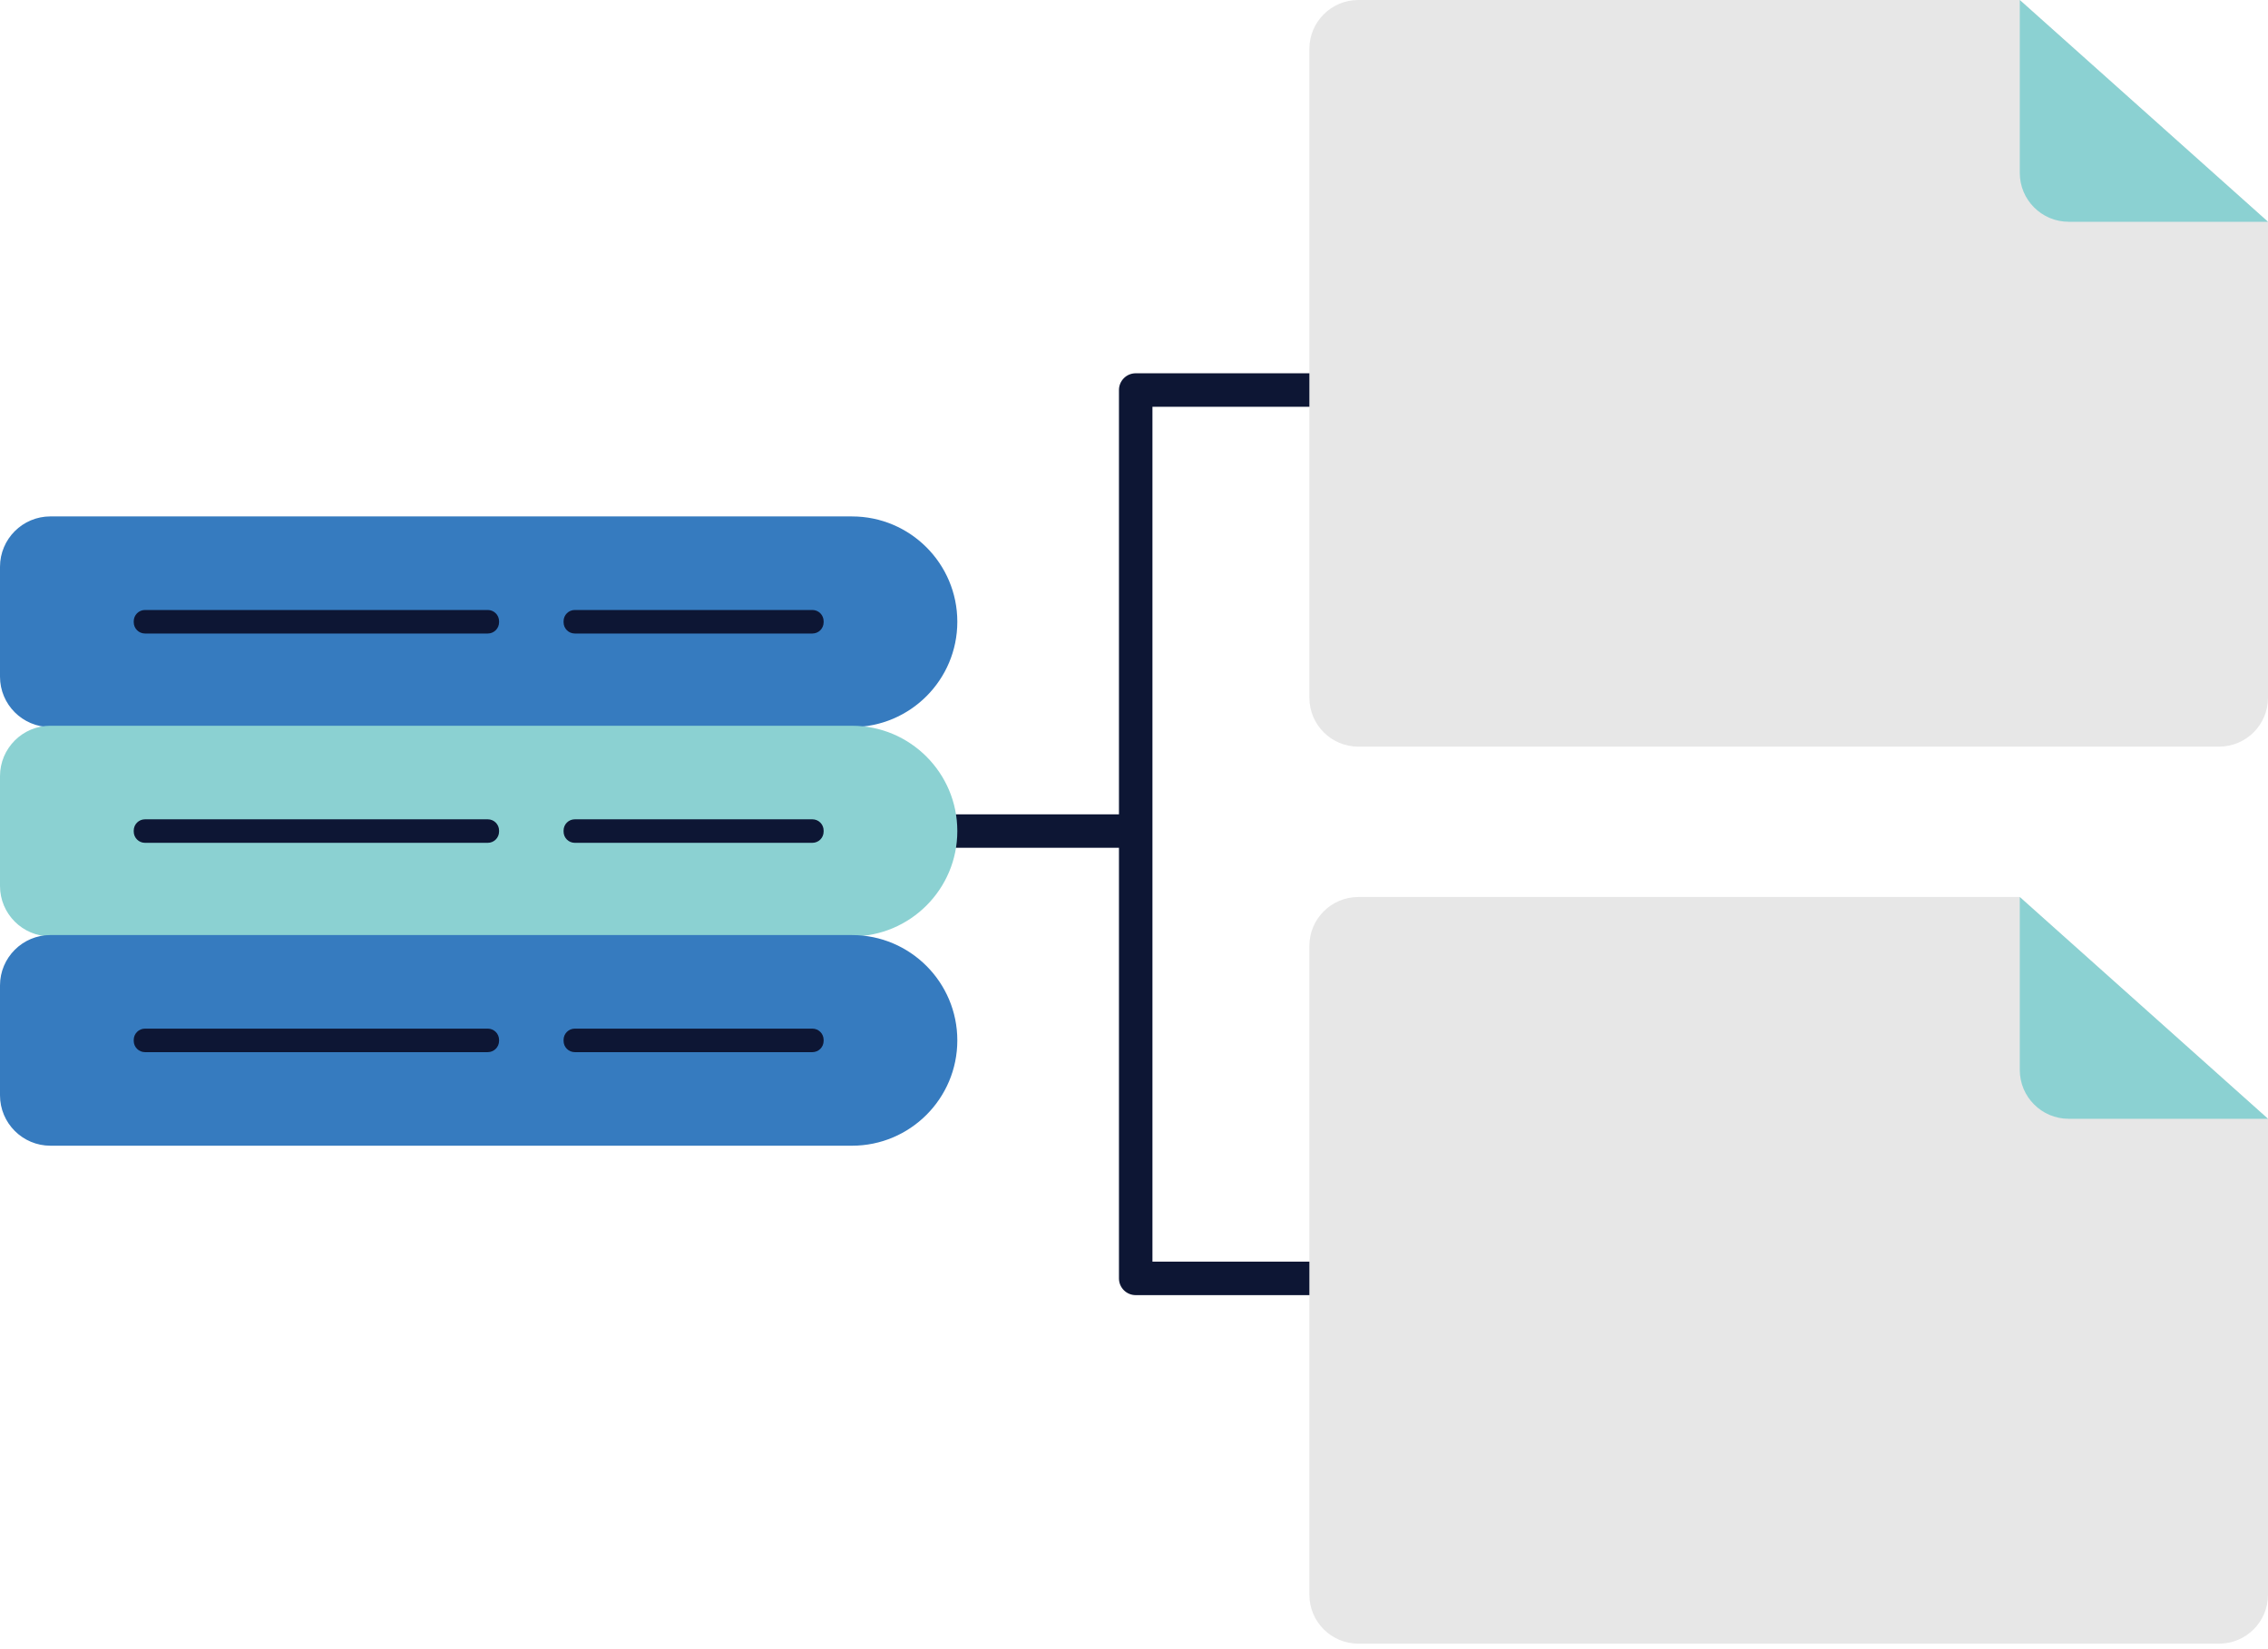
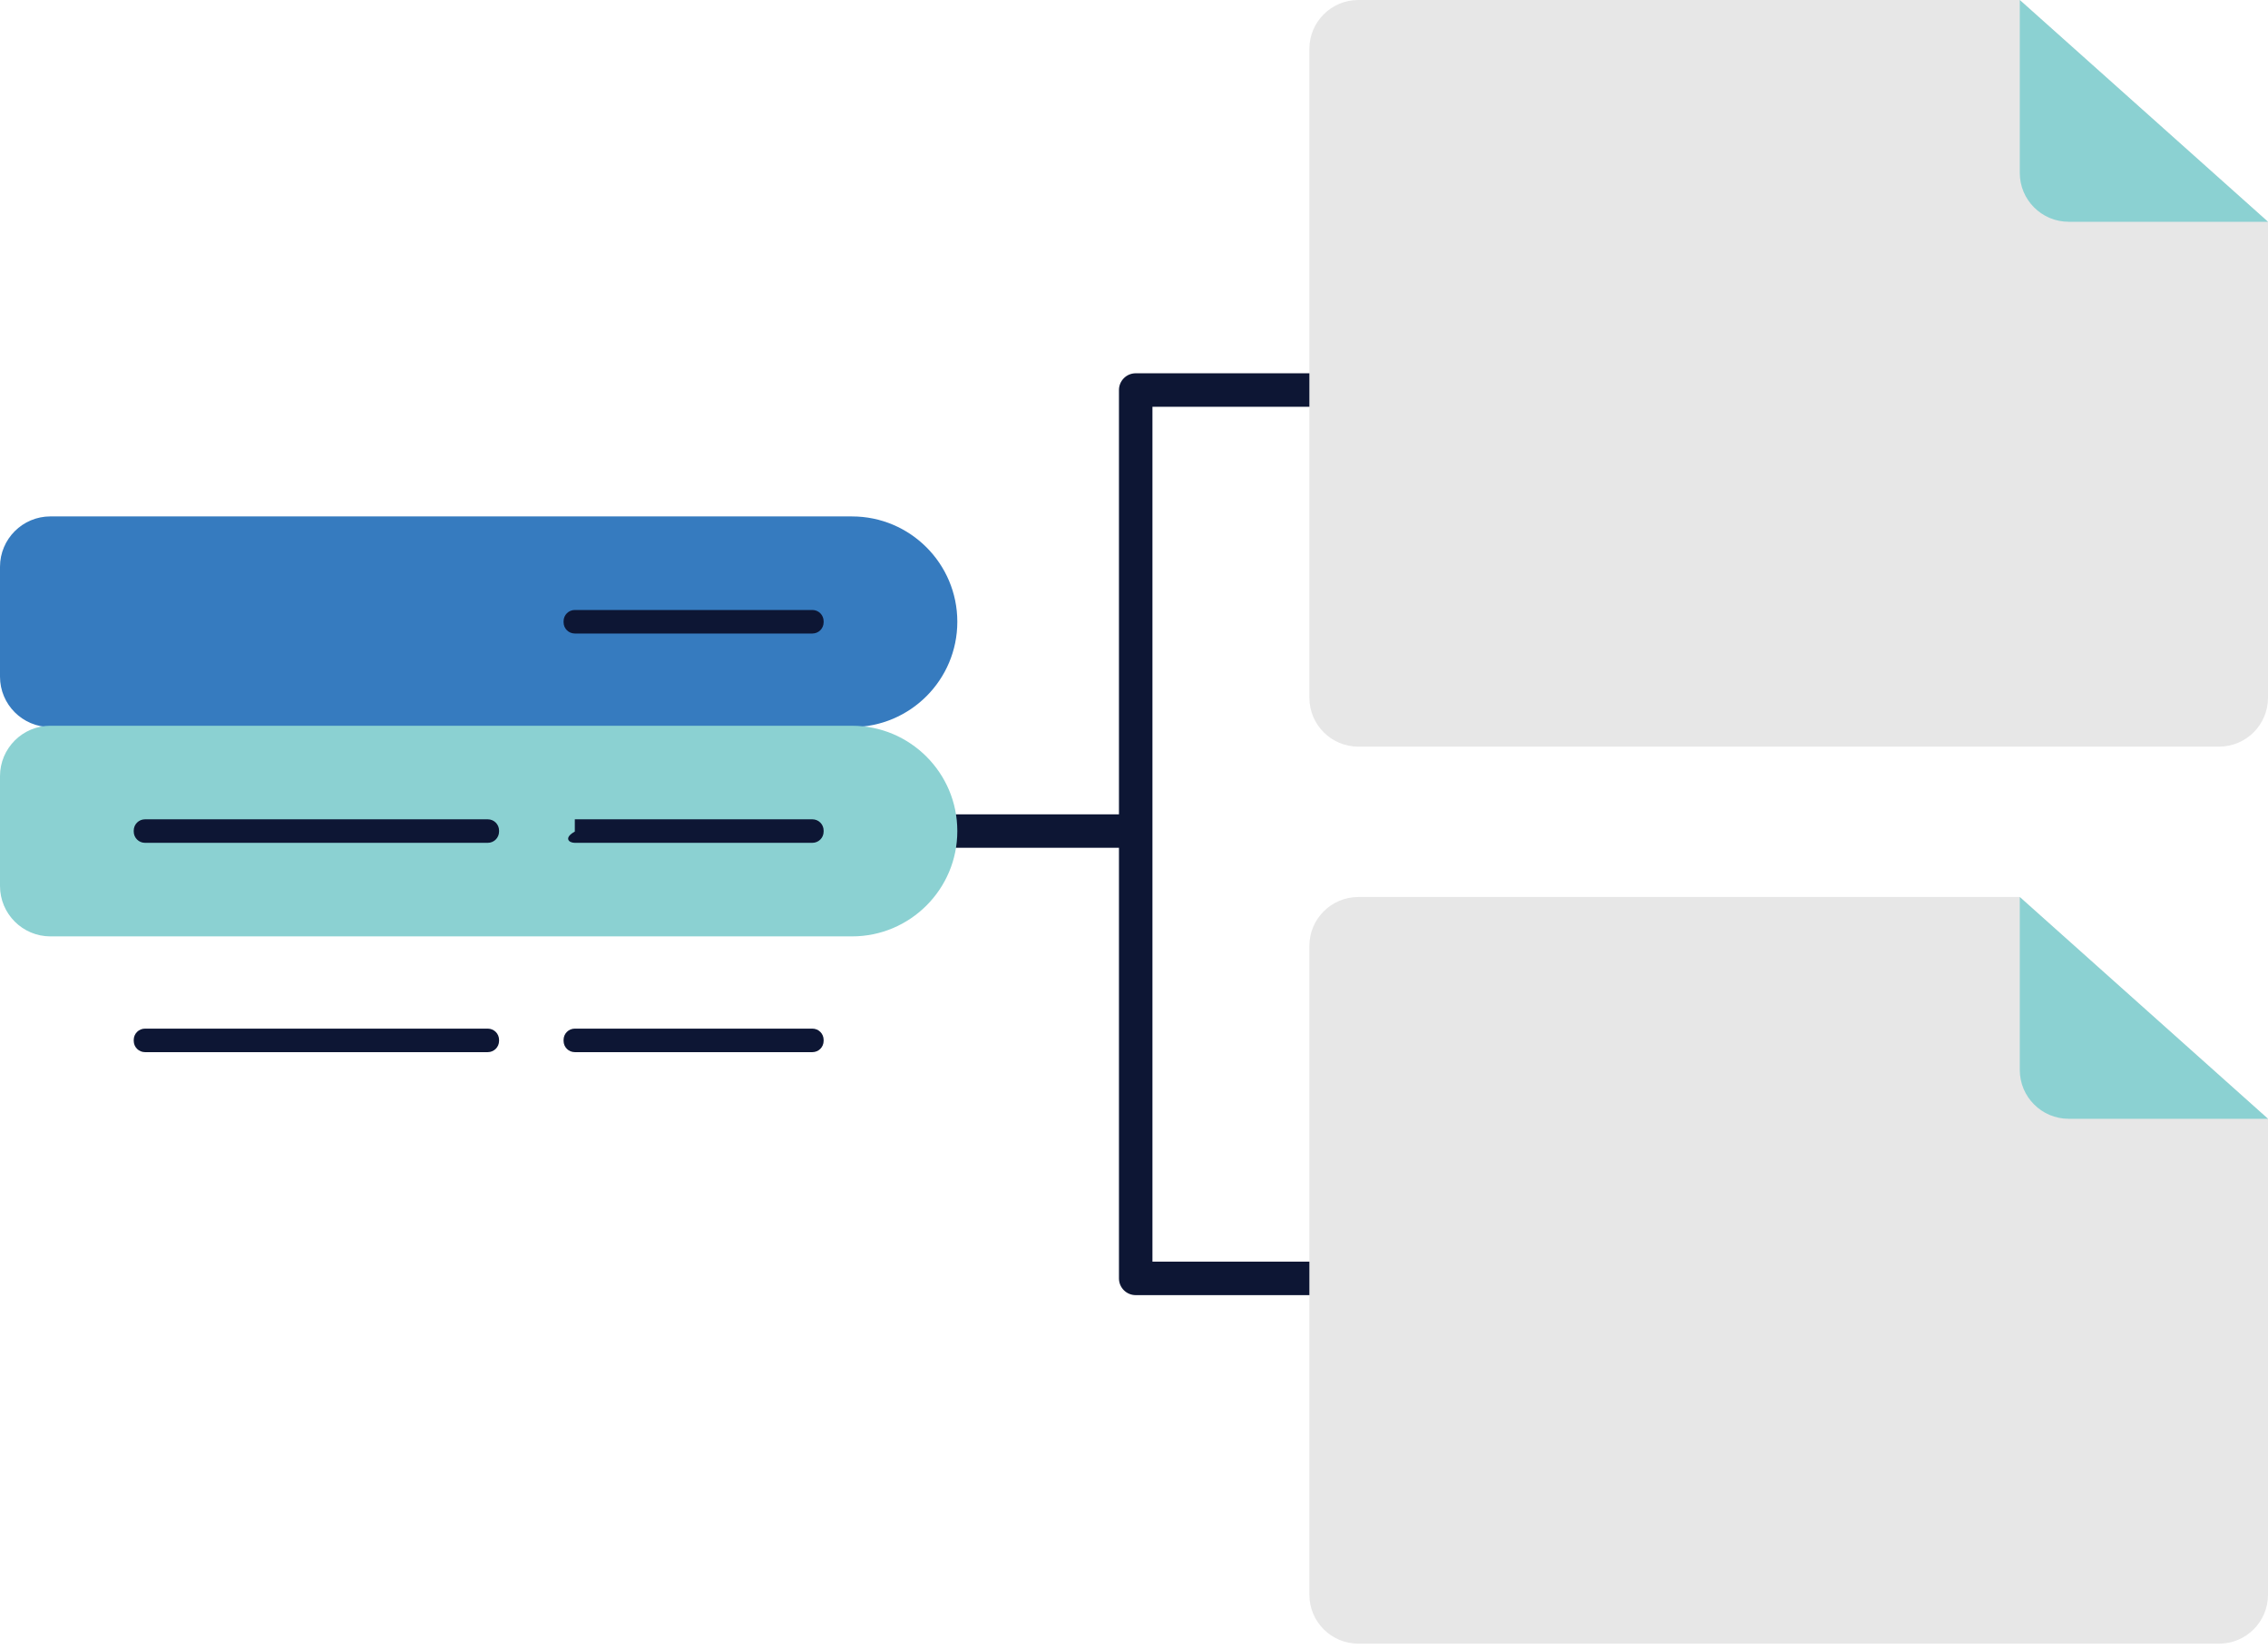
<svg xmlns="http://www.w3.org/2000/svg" width="220" height="160" viewBox="0 0 220 160" fill="none">
  <path d="M127.468 122.404H111.789V39.464H127.468C128.364 39.464 129.091 38.736 129.091 37.84C129.091 36.943 128.364 36.215 127.468 36.215H110.165C109.269 36.215 108.541 36.943 108.541 37.84V79.005H92.862C91.966 79.005 91.239 79.733 91.239 80.629C91.239 81.526 91.966 82.253 92.862 82.253H108.541V124.028C108.541 124.925 109.269 125.652 110.165 125.652H127.468C128.364 125.652 129.091 124.925 129.091 124.028C129.091 123.131 128.364 122.404 127.468 122.404Z" fill="#0D1634" />
  <path d="M4.889 50.104H82.649C88.285 50.104 92.862 54.683 92.862 60.322C92.862 65.96 88.285 70.54 82.649 70.54H4.889C2.19 70.54 0 68.349 0 65.649V54.992C0 52.292 2.19 50.102 4.889 50.102V50.104Z" fill="#367BBF" />
  <path d="M4.889 70.411H82.649C88.285 70.411 92.862 74.99 92.862 80.629C92.862 86.268 88.285 90.847 82.649 90.847H4.889C2.19 90.847 0 88.656 0 85.956V75.3C0 72.6 2.19 70.409 4.889 70.409V70.411Z" fill="#8BD1D2" />
-   <path d="M4.889 90.719H82.649C88.285 90.719 92.862 95.298 92.862 100.937C92.862 106.576 88.285 111.155 82.649 111.155H4.889C2.19 111.155 0 108.964 0 106.264V95.608C0 92.907 2.19 90.717 4.889 90.717V90.719Z" fill="#367BBF" />
-   <path d="M47.316 59.18H14.066C13.462 59.18 12.972 59.67 12.972 60.275V60.368C12.972 60.973 13.462 61.463 14.066 61.463H47.316C47.92 61.463 48.41 60.973 48.41 60.368V60.275C48.41 59.67 47.92 59.18 47.316 59.18Z" fill="#0D1634" />
  <path d="M78.803 59.18H55.758C55.156 59.18 54.668 59.669 54.668 60.271V60.373C54.668 60.975 55.156 61.463 55.758 61.463H78.803C79.405 61.463 79.893 60.975 79.893 60.373V60.271C79.893 59.669 79.405 59.18 78.803 59.18Z" fill="#0D1634" />
  <path d="M47.316 79.488H14.066C13.462 79.488 12.972 79.978 12.972 80.582V80.676C12.972 81.28 13.462 81.77 14.066 81.77H47.316C47.92 81.77 48.41 81.28 48.41 80.676V80.582C48.41 79.978 47.92 79.488 47.316 79.488Z" fill="#0D1634" />
-   <path d="M78.803 79.488H55.758C55.156 79.488 54.668 79.976 54.668 80.578V80.68C54.668 81.282 55.156 81.77 55.758 81.77H78.803C79.405 81.77 79.893 81.282 79.893 80.68V80.578C79.893 79.976 79.405 79.488 78.803 79.488Z" fill="#0D1634" />
+   <path d="M78.803 79.488H55.758V80.68C54.668 81.282 55.156 81.77 55.758 81.77H78.803C79.405 81.77 79.893 81.282 79.893 80.68V80.578C79.893 79.976 79.405 79.488 78.803 79.488Z" fill="#0D1634" />
  <path d="M47.316 99.796H14.066C13.462 99.796 12.972 100.286 12.972 100.89V100.984C12.972 101.588 13.462 102.078 14.066 102.078H47.316C47.92 102.078 48.41 101.588 48.41 100.984V100.89C48.41 100.286 47.92 99.796 47.316 99.796Z" fill="#0D1634" />
  <path d="M78.803 99.796H55.758C55.156 99.796 54.668 100.284 54.668 100.886V100.988C54.668 101.59 55.156 102.078 55.758 102.078H78.803C79.405 102.078 79.893 101.59 79.893 100.988V100.886C79.893 100.284 79.405 99.796 78.803 99.796Z" fill="#0D1634" />
  <path d="M131.756 0H195.922L220 21.516V67.691C220 70.311 217.875 72.437 215.256 72.437H131.756C129.136 72.437 127.011 70.311 127.011 67.691V4.746C127.011 2.126 129.136 0 131.756 0Z" fill="#E7E7E7" />
  <path d="M200.667 21.516C198.047 21.516 195.922 19.39 195.922 16.77V0L220 21.516H200.667Z" fill="#8BD1D2" />
  <path d="M131.756 87.028H195.922L220 108.544V154.719C220 157.339 217.875 159.465 215.256 159.465H131.756C129.136 159.465 127.011 157.339 127.011 154.719V91.774C127.011 89.154 129.136 87.028 131.756 87.028Z" fill="#E7E7E7" />
  <path d="M200.667 108.544C198.047 108.544 195.922 106.419 195.922 103.798V87.028L220 108.544H200.667Z" fill="#8BD1D2" />
</svg>